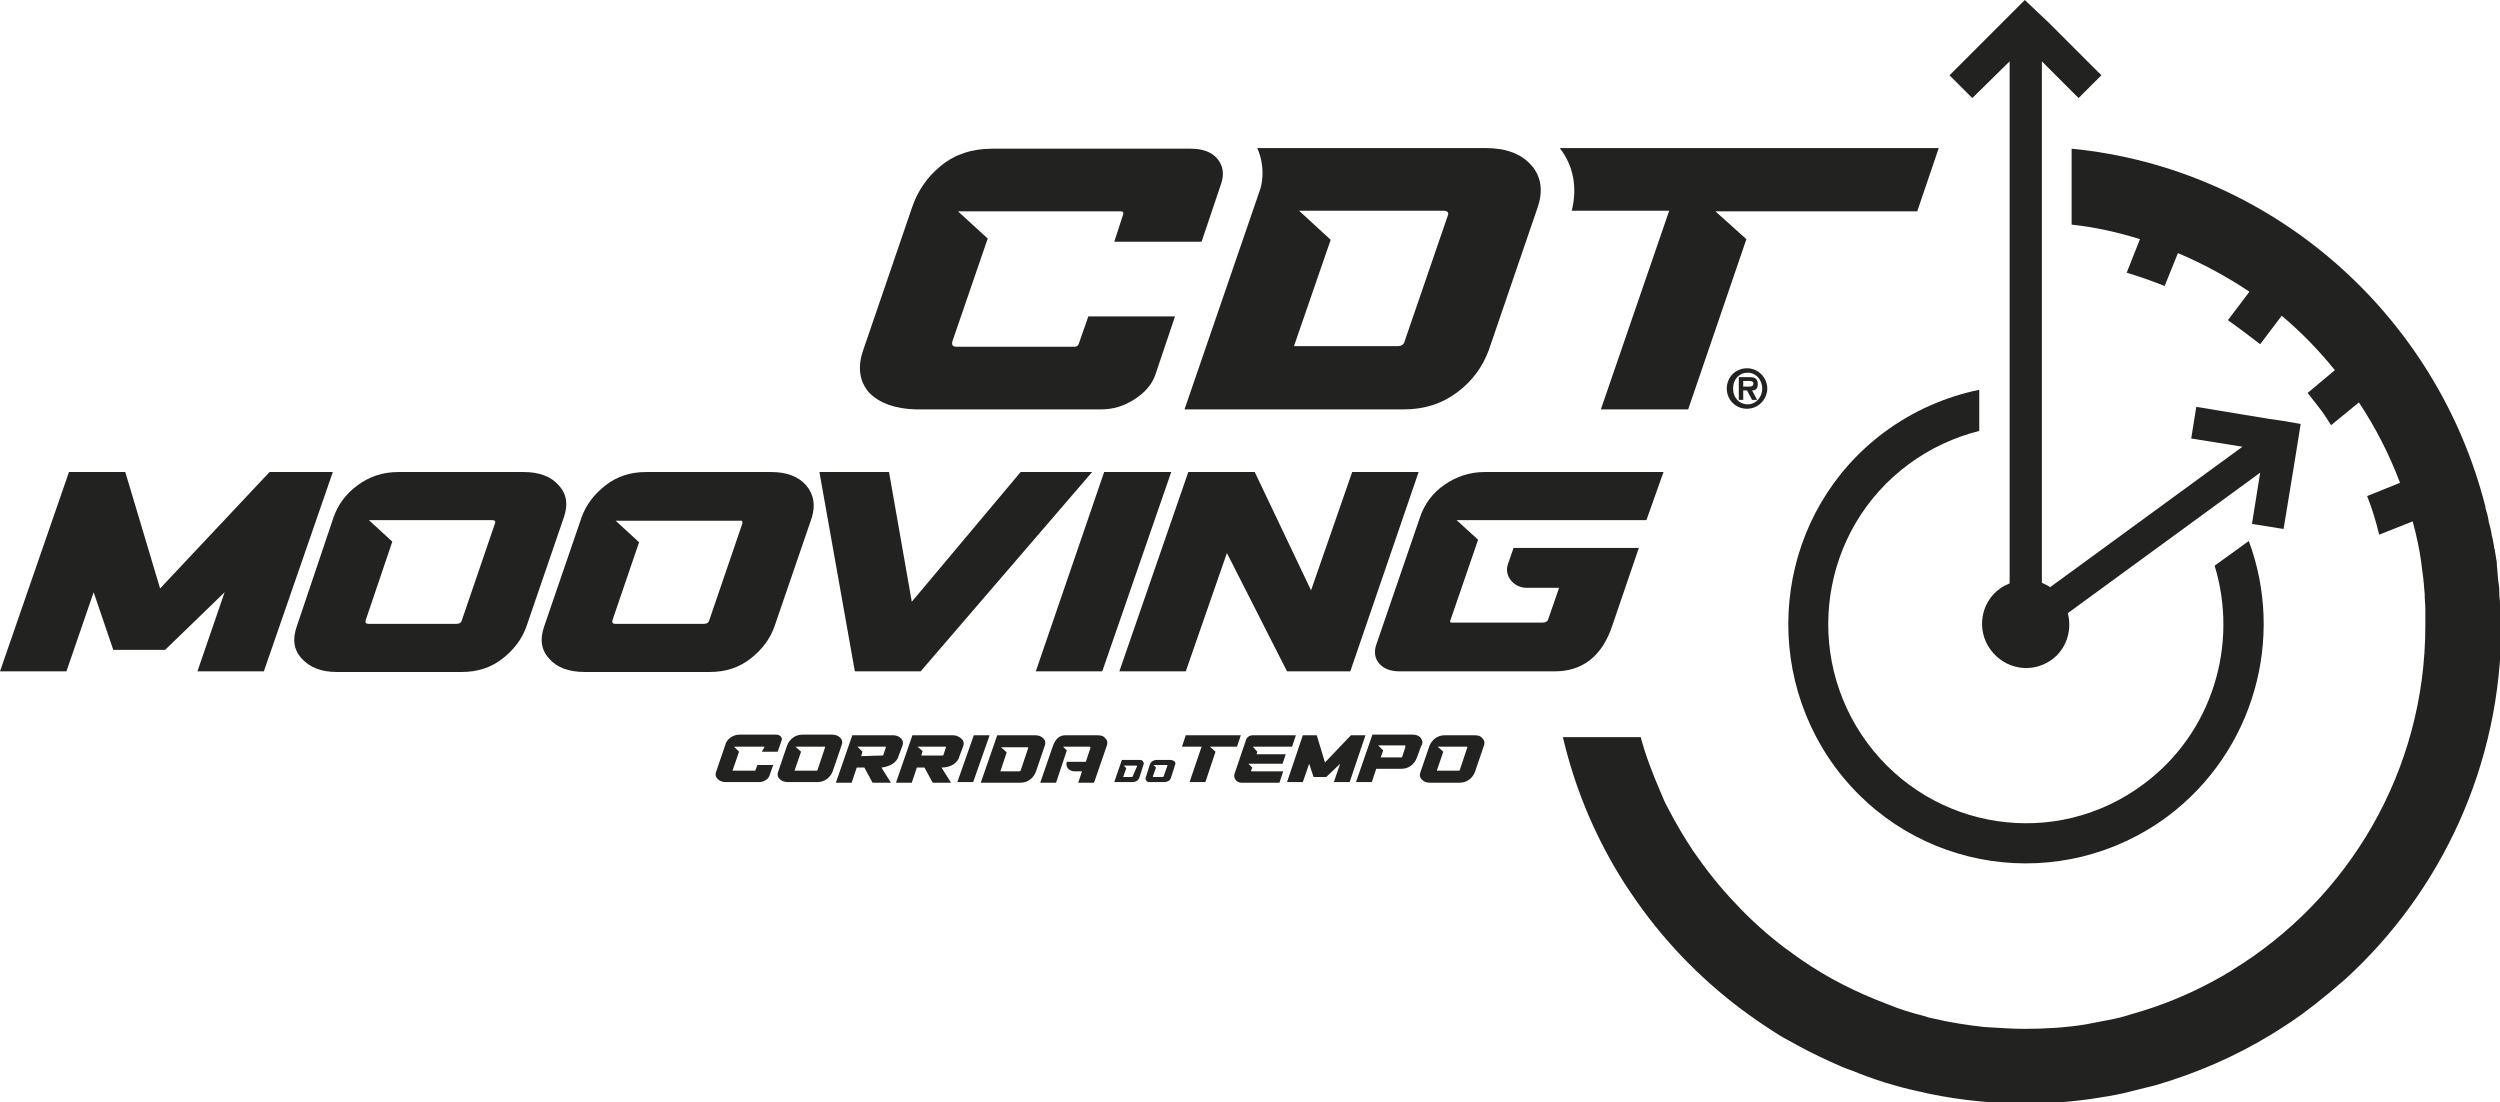
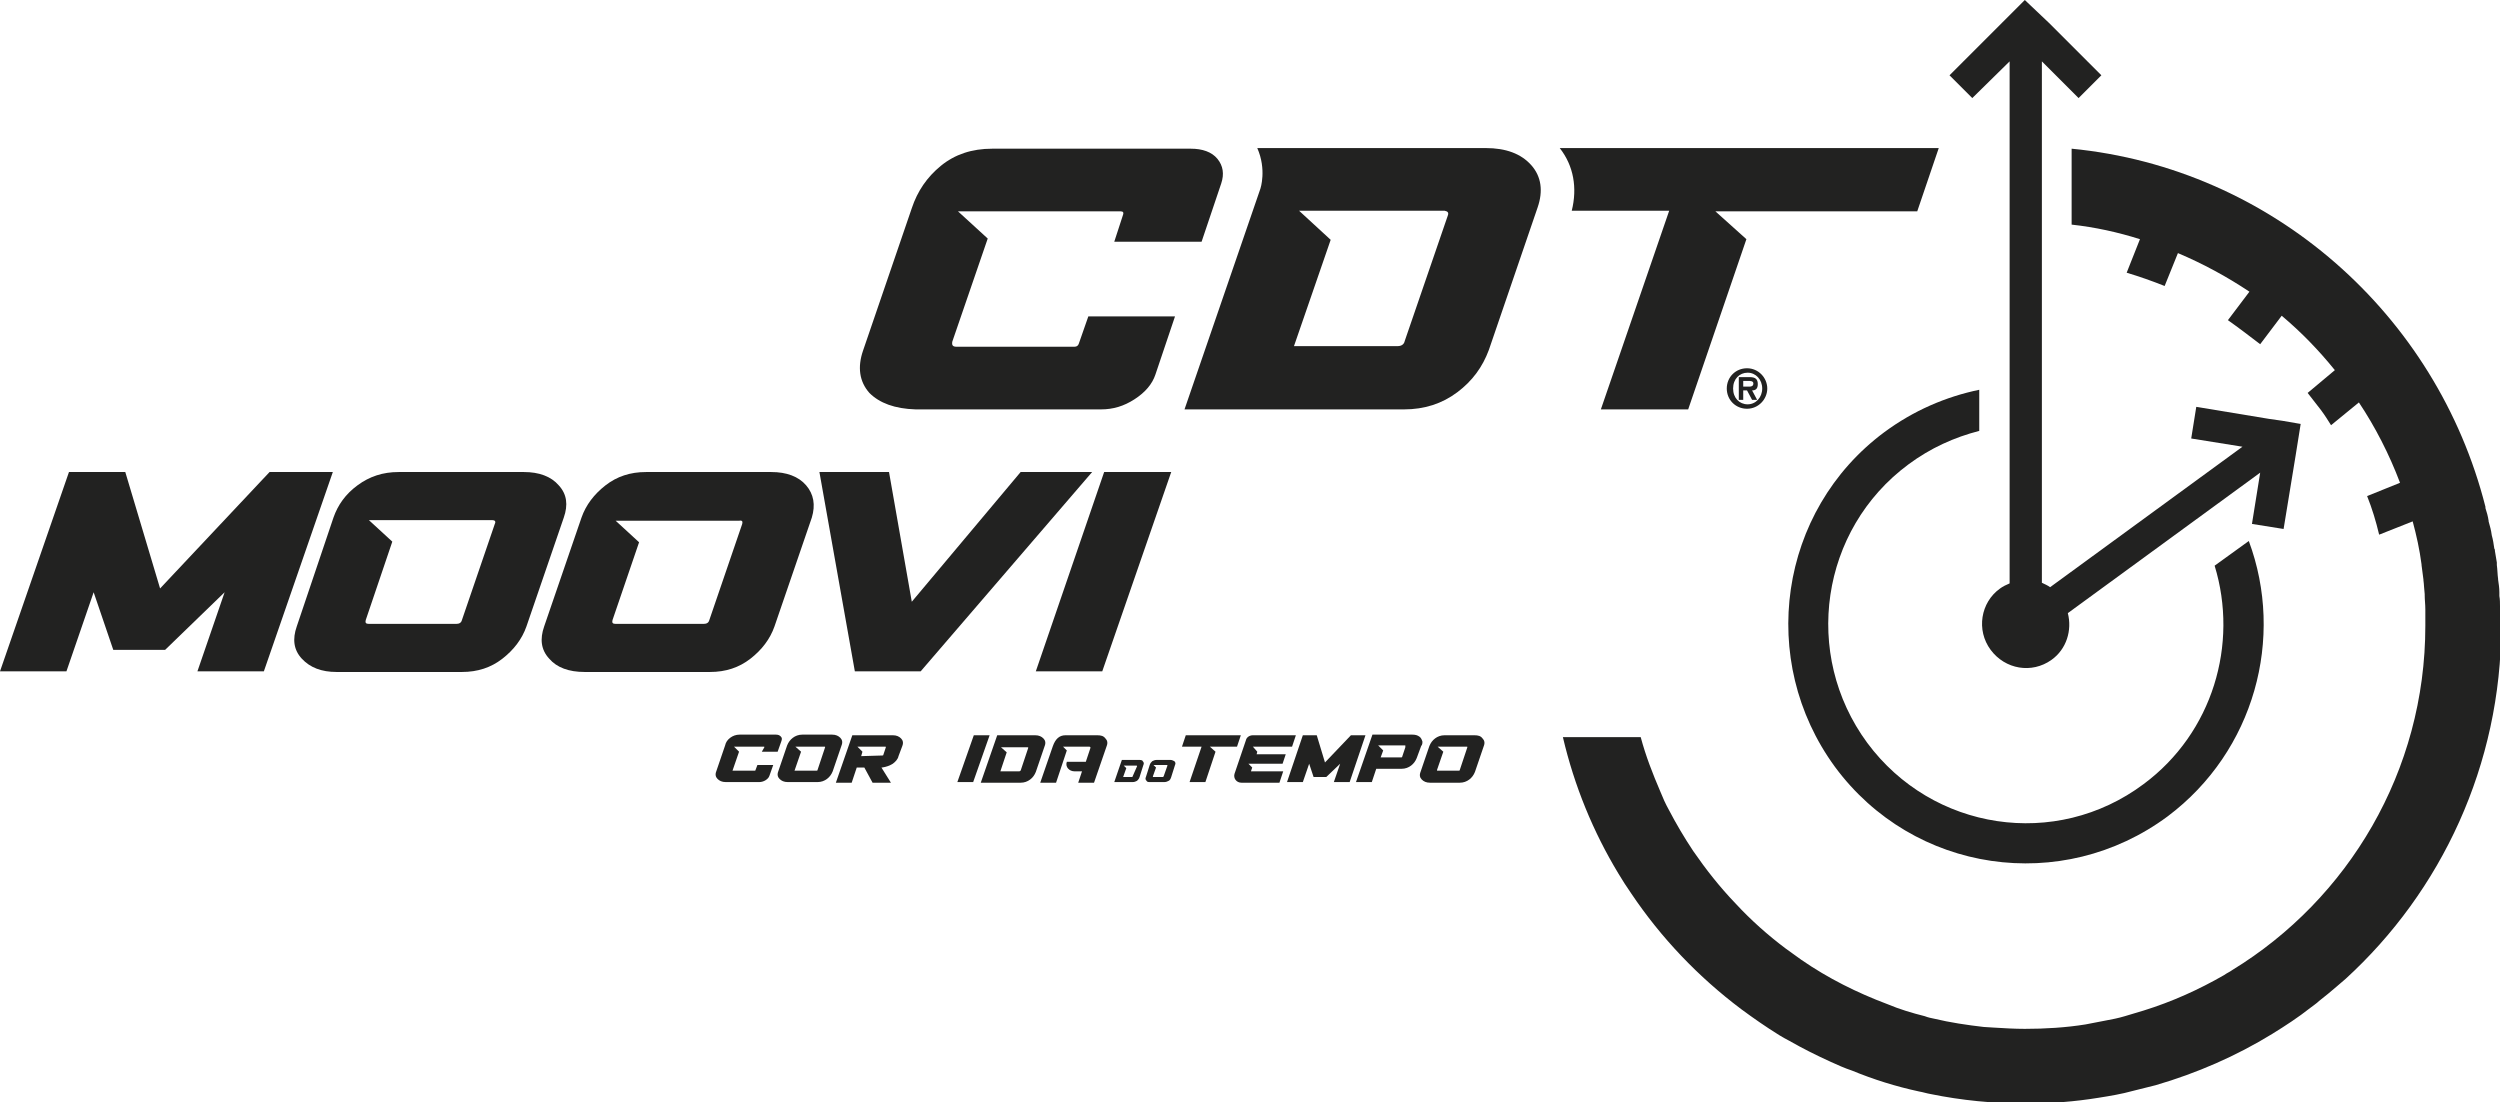
<svg xmlns="http://www.w3.org/2000/svg" version="1.1" id="Camada_2" x="0px" y="0px" viewBox="0 0 395.1 174.2" style="enable-background:new 0 0 395.1 174.2;" xml:space="preserve">
  <style type="text/css">
	.st0{fill:#222221;}
</style>
  <g id="Camada_1-2">
    <g>
      <path class="st0" d="M144.7,64.7H174c1.9,0,3.6-0.5,5.3-1.6c1.7-1.1,2.8-2.4,3.3-3.9l3.1-9.2H172l-1.5,4.3    c-0.1,0.3-0.3,0.5-0.7,0.5h-18.6c-0.6,0-0.8-0.2-0.7-0.8l5.6-16.3l-4.7-4.3h7c0,0,0.1,0,0.1,0h18.6c0.4,0,0.5,0.2,0.4,0.5    l-1.4,4.3h13.8l3.1-9.2c0.5-1.5,0.3-2.8-0.6-3.9s-2.4-1.6-4.2-1.6h-31.4c-3.2,0-5.9,0.9-8.1,2.7c-2.2,1.8-3.7,4-4.6,6.7l-7.7,22.5    c-0.9,2.6-0.6,4.9,1,6.7C139,63.7,141.4,64.6,144.7,64.7" />
      <path class="st0" d="M234.8,23.4h-36.1c1.5,3.4,0.5,6.4,0.5,6.4h0l-12,34.9h34.7c3.2,0,6-0.9,8.4-2.7c2.4-1.8,4-4,5-6.7l7.7-22.5    c0.9-2.6,0.6-4.9-1-6.7C240.4,24.3,238,23.4,234.8,23.4 M228.8,34.1L222,53.9c-0.1,0.5-0.5,0.8-1.1,0.8h-16.4l5.8-16.8l-5-4.6h6.6    l16.4,0C228.8,33.4,229,33.6,228.8,34.1" />
      <path class="st0" d="M248.4,33.3h15.4L253,64.7h13.8l9.2-26.9l-4.9-4.4h6.4l25.5,0l3.4-10h-59.9C248.7,26.2,249.3,29.7,248.4,33.3    " />
      <path class="st0" d="M272.9,61.4c0,1.8,1.4,3.2,3.2,3.2s3.2-1.5,3.2-3.2s-1.4-3.2-3.2-3.2S272.9,59.6,272.9,61.4 M278.5,61.4    c0,1.4-1,2.5-2.3,2.5s-2.3-1-2.3-2.5s1-2.5,2.3-2.5S278.5,60,278.5,61.4" />
      <path class="st0" d="M274.8,63.2h0.7v-1.5h0.6l0.8,1.5h0.8l-0.8-1.5c0.6,0,0.9-0.3,0.9-1c0-0.8-0.4-1.1-1.3-1.1h-1.7L274.8,63.2    L274.8,63.2z M275.5,60.2h0.8c0.3,0,0.8,0,0.8,0.4c0,0.4-0.3,0.5-0.6,0.5h-1V60.2z" />
      <path class="st0" d="M317.6,9.7v82.5c-0.5,0.2-1.1,0.5-1.5,0.8c-3.1,2.2-3.8,6.6-1.5,9.7s6.5,3.8,9.6,1.6c2.4-1.7,3.3-4.7,2.6-7.4    l30.4-22.2l-1.3,8.1l5,0.8l1.9-11.6l0.8-5l-2.9-0.5l-2.1-0.3l-11.5-1.9l-0.8,5l8.1,1.3l-30.4,22.2c-0.4-0.3-0.9-0.5-1.3-0.7V9.7    l5.8,5.8l3.6-3.6l-8.3-8.3L320,0l-2.1,2.1l-1.5,1.5l-8.3,8.3l3.6,3.6L317.6,9.7L317.6,9.7z" />
      <path class="st0" d="M301.6,73.4c3.5-2.6,7.3-4.3,11.2-5.3v-6.5c-5.3,1.1-10.4,3.3-15,6.7c-16.7,12.4-20.1,36.1-7.8,52.9    c12.4,16.8,35.9,20.2,52.6,7.8c13.7-10.3,18.5-28.2,12.8-43.5l-5.4,3.9c3.8,12.4-0.3,26.4-11.2,34.5c-13.9,10.4-33.4,7.4-43.7-6.5    C284.8,103.4,287.7,83.7,301.6,73.4" />
      <path class="st0" d="M395.1,96.4c0-0.2,0-0.4,0-0.6c0-0.5,0-1.1-0.1-1.6c0-0.2,0-0.4,0-0.6c0-0.7-0.1-1.3-0.2-2c0,0,0-0.1,0-0.1    c-0.1-0.7-0.1-1.5-0.2-2.2c0-0.1,0-0.2,0-0.4c-0.1-0.6-0.2-1.2-0.3-1.8c0-0.1,0-0.3-0.1-0.4c-0.1-0.7-0.2-1.4-0.4-2.1v0    c-0.1-0.8-0.3-1.5-0.5-2.2c0,0,0-0.1,0-0.1c-0.1-0.7-0.3-1.4-0.5-2c0-0.1,0-0.1,0-0.2l0,0c-7.7-30.4-33.7-53.5-65.4-56.6v12    c3.7,0.4,7.3,1.2,10.8,2.3l-2.1,5.3c2,0.6,4,1.3,6,2.1l2.1-5.2c4,1.7,7.7,3.7,11.3,6.1l-3.4,4.5c1.7,1.2,3.4,2.5,5.1,3.8l3.4-4.5    c3.1,2.6,5.9,5.5,8.4,8.6l-4.3,3.6c0.7,0.9,1.4,1.8,2.1,2.7c0.6,0.8,1.1,1.6,1.6,2.4l4.4-3.6c2.6,3.9,4.8,8.2,6.5,12.7l-5.2,2.1    c0.8,2,1.4,4,1.9,6.1l5.3-2.1c0.6,2.2,1.1,4.5,1.4,6.8c0,0,0,0.1,0,0.1c0.1,0.8,0.2,1.5,0.3,2.3c0,0,0,0.1,0,0.1    c0.1,0.7,0.1,1.4,0.2,2.2c0,0.1,0,0.1,0,0.2c0,0.7,0.1,1.4,0.1,2.2c0,0.1,0,0.3,0,0.4c0,0.7,0,1.4,0,2.2c0,23-12.2,43.2-30.5,54.4    c-0.4,0.3-0.9,0.5-1.3,0.8c-4,2.3-8.2,4.2-12.7,5.6c-1,0.3-2,0.6-3,0.9s-2,0.5-3.1,0.7s-2.1,0.4-3.1,0.6c-3.1,0.5-6.4,0.7-9.6,0.7    c-1.6,0-3.3-0.1-4.9-0.2c-0.5,0-1.1-0.1-1.6-0.1c-2.6-0.3-5.3-0.7-7.8-1.3c-0.5-0.1-1-0.2-1.5-0.4c-2-0.5-4-1.1-5.9-1.9    c-4.8-1.8-9.4-4.1-13.6-7c-0.8-0.6-1.7-1.2-2.5-1.8c-2.8-2.1-5.5-4.5-7.9-7.1c-2.5-2.6-4.7-5.4-6.7-8.3c-1.4-2.1-2.7-4.3-3.9-6.6    c-0.5-0.9-0.9-1.8-1.3-2.8c-1.2-2.8-2.3-5.6-3.1-8.6H247c1.8,7.7,4.8,15,8.8,21.6c0.6,1,1.3,2.1,2,3.1c4.7,7,10.6,13.2,17.4,18.3    c1.9,1.4,3.9,2.8,6,4.1c0.5,0.3,1,0.6,1.6,0.9c2.1,1.2,4.3,2.3,6.5,3.3c1.1,0.5,2.2,1,3.4,1.4c3.4,1.4,6.9,2.5,10.6,3.3    c0.6,0.1,1.2,0.3,1.8,0.4c4.9,1,9.9,1.5,15.1,1.5c3.9,0,7.7-0.3,11.4-0.9c1.9-0.3,3.7-0.6,5.5-1.1c1.2-0.3,2.4-0.6,3.6-0.9    c6.5-1.9,12.7-4.6,18.4-8.1c2.1-1.3,4.1-2.6,6-4.1c0.5-0.4,1-0.7,1.4-1.1c1-0.8,1.9-1.5,2.8-2.3c0.5-0.4,0.9-0.8,1.4-1.2    c15.1-13.8,24.6-33.8,24.6-55.9C395.1,97.9,395.1,97.2,395.1,96.4" />
      <path class="st0" d="M185,120.1h-2.2c-0.3,0-0.5,0.1-0.7,0.2c-0.2,0.2-0.3,0.3-0.4,0.6l-0.6,1.9c-0.1,0.2-0.1,0.4,0.1,0.6    c0.1,0.2,0.3,0.2,0.6,0.2h2.2c0.3,0,0.5-0.1,0.7-0.2s0.3-0.3,0.4-0.6l0.6-1.9c0.1-0.2,0.1-0.4-0.1-0.6    C185.4,120.2,185.2,120.1,185,120.1 M183.9,122.7c0,0-0.1,0.1-0.1,0.1h-1.5c-0.1,0-0.1,0-0.1-0.1l0.5-1.4l-0.4-0.4h0.6    c0,0,0,0,0,0h1.5c0.1,0,0.1,0,0.1,0.1L183.9,122.7L183.9,122.7z" />
      <path class="st0" d="M180.1,120.1h-2.8l-1.2,3.5h2.9c0.3,0,0.5-0.1,0.7-0.2c0.2-0.2,0.3-0.3,0.4-0.6l0.6-1.9    c0.1-0.2,0.1-0.4-0.1-0.6C180.6,120.2,180.4,120.1,180.1,120.1 M179,122.7c0,0,0,0.1-0.1,0.1h-1.4l0.5-1.4l-0.4-0.4h0.6h1.4    c0.1,0,0.1,0,0.1,0.1L179,122.7L179,122.7z" />
      <path class="st0" d="M129.2,123.6c0.6,0,1.1-0.2,1.5-0.5c0.4-0.3,0.7-0.7,0.9-1.2l1.4-4.1c0.2-0.5,0.1-0.9-0.2-1.2    c-0.3-0.3-0.7-0.5-1.3-0.5h-4.7c-0.6,0-1.1,0.2-1.5,0.5c-0.4,0.3-0.7,0.7-0.9,1.2l-1.4,4.1c-0.2,0.5-0.1,0.9,0.2,1.2    s0.7,0.5,1.3,0.5H129.2z M125.6,121.7l1-2.9l-0.9-0.8h1.3c0,0,0,0,0,0h3.3c0.1,0,0.1,0,0.1,0.1l-1.2,3.6c0,0.1-0.1,0.1-0.2,0.1    h-3.3C125.6,121.8,125.5,121.8,125.6,121.7" />
      <path class="st0" d="M141.1,120.7c0.4-0.3,0.8-0.7,0.9-1.2l0.6-1.6c0.2-0.5,0.1-0.9-0.2-1.2c-0.3-0.3-0.7-0.5-1.3-0.5h-6.4    l-2.6,7.5h2.5l0.8-2.4h1.2l1.3,2.4h2.9l-1.5-2.4h0.1C140.1,121.2,140.6,121,141.1,120.7 M136.1,119.5l0.2-0.7l-0.8-0.8h1.1h3.3    c0.1,0,0.1,0,0.1,0.1l-0.4,1.2c0,0.1-0.1,0.1-0.2,0.1L136.1,119.5L136.1,119.5z" />
-       <path class="st0" d="M150.6,116.2h-6.4l-2.6,7.5h2.5l0.8-2.4h1.2l1.3,2.4h2.9l-1.5-2.4h0.1c0.7,0,1.3-0.2,1.8-0.5    c0.4-0.3,0.8-0.7,0.9-1.2l0.6-1.6c0.2-0.5,0.1-0.9-0.2-1.2S151.2,116.2,150.6,116.2 M149.5,118.1l-0.4,1.2c0,0.1-0.1,0.1-0.2,0.1    h-3.3l0.2-0.7L145,118h1.1h3.3C149.5,118,149.5,118,149.5,118.1" />
      <polygon class="st0" points="151.3,123.6 153.8,123.6 156.4,116.2 153.9,116.2   " />
      <path class="st0" d="M173.4,116.2h-5c-1,0-1.6,0.6-2,1.7l-2,5.8h2.5l0.6-1.8l0.5-1.5l0.6-1.8l-0.6-0.6h1.1c0,0,0,0,0.1,0h2.9    c0.2,0,0.3,0.1,0.2,0.3l-0.7,2.1h-3c-0.3,0.8,0.4,1.5,1.2,1.5h1.2l-0.6,1.8h2.5l2-5.8c0.2-0.5,0.1-0.9-0.2-1.2    C174.4,116.3,174,116.2,173.4,116.2" />
      <path class="st0" d="M120.4,118.8h2.5l0.6-1.7c0.1-0.3,0.1-0.5-0.1-0.7c-0.2-0.2-0.4-0.3-0.8-0.3h-5.7c-0.6,0-1.1,0.2-1.5,0.5    c-0.4,0.3-0.7,0.7-0.8,1.2l-1.4,4.1c-0.2,0.5-0.1,0.9,0.2,1.2s0.7,0.5,1.3,0.5h5.3c0.3,0,0.7-0.1,1-0.3c0.3-0.2,0.5-0.4,0.6-0.7    l0.6-1.7h-2.5l-0.3,0.8c0,0.1-0.1,0.1-0.1,0.1h-3.4c-0.1,0-0.2,0-0.1-0.1l1-2.9l-0.8-0.8h1.3c0,0,0,0,0,0h3.4c0.1,0,0.1,0,0.1,0.1    L120.4,118.8L120.4,118.8z" />
      <path class="st0" d="M162.8,123.2c0.4-0.3,0.7-0.7,0.9-1.2l1.4-4.1c0.2-0.5,0.1-0.9-0.2-1.2c-0.3-0.3-0.7-0.5-1.3-0.5h-6l-2.6,7.5    h6.3C161.9,123.7,162.4,123.5,162.8,123.2 M161.1,121.9h-3l1-3l-0.9-0.8h1.2h3c0.1,0,0.1,0,0.1,0.1l-1.2,3.6    C161.2,121.8,161.2,121.9,161.1,121.9" />
      <path class="st0" d="M233,116.2h-4.7c-0.6,0-1.1,0.2-1.5,0.5c-0.4,0.3-0.7,0.7-0.9,1.2l-1.4,4.1c-0.2,0.5-0.1,0.9,0.2,1.2    s0.7,0.5,1.3,0.5h4.7c0.6,0,1.1-0.2,1.5-0.5c0.4-0.3,0.7-0.7,0.9-1.2l1.4-4.1c0.2-0.5,0.1-0.9-0.2-1.2    C234,116.3,233.6,116.2,233,116.2 M231.9,118.1l-1.2,3.6c0,0.1-0.1,0.1-0.2,0.1h-3.3c-0.1,0-0.1,0-0.1-0.1l1-2.9l-0.9-0.8h1.3    c0,0,0,0,0,0h3.3C231.9,118,231.9,118,231.9,118.1" />
      <path class="st0" d="M224.8,117.2c-0.1-0.3-0.2-0.6-0.5-0.8c-0.3-0.2-0.6-0.3-1.1-0.3h-6.3l-2.6,7.5h2.5l0.7-2.1h4    c0.6,0,1.1-0.2,1.5-0.5c0.4-0.3,0.7-0.7,0.9-1.2l0.7-1.9C224.8,117.7,224.8,117.4,224.8,117.2 M222.1,118.1l-0.5,1.5    c0,0.1-0.1,0.1-0.2,0.1h-3.2l0.4-1.1l-0.8-0.8h1.1h3.2C222.1,118,222.1,118,222.1,118.1C222.1,118.1,222.1,118.1,222.1,118.1" />
      <polygon class="st0" points="196.1,116.2 187.4,116.2 186.8,118 189.9,118 188,123.6 190.5,123.6 192.1,118.8 191.2,118     192.4,118 192.4,118 195.5,118   " />
      <polygon class="st0" points="213.5,116.2 209.4,120.5 208.1,116.2 205.9,116.2 203.4,123.6 205.9,123.6 206.9,120.7 207.6,122.8     209.6,122.8 211.8,120.7 210.8,123.6 213.3,123.6 215.8,116.2   " />
      <path class="st0" d="M202.7,120.7l0.5-1.5h-4.6l0.1-0.4L198,118h1.1h5.1l0.6-1.8H198c-0.5,0-1,0.3-1.1,0.8l-1.8,5.3    c-0.2,0.7,0.3,1.4,1.1,1.4h6l0.6-1.8h-5.1l0.2-0.6l-0.6-0.6H202.7L202.7,120.7z" />
-       <polygon class="st0" points="187.8,74.6 198.3,74.6 207.2,93.3 213.7,74.6 224.2,74.6 213.4,106.1 203.4,106.1 193.9,87.4     187.4,106.1 176.9,106.1   " />
      <polygon class="st0" points="161.3,74.6 172.6,74.6 145.5,106.1 135.1,106.1 129.5,74.6 140.5,74.6 144.1,95.1   " />
      <path class="st0" d="M88.3,76.7c-1.2-1.4-3.1-2.1-5.5-2.1H63c-2.5,0-4.6,0.7-6.5,2.1s-3.1,3.1-3.8,5.1L46.9,99    c-0.7,2-0.5,3.7,0.8,5.1s3.1,2.1,5.5,2.1H73c2.5,0,4.6-0.7,6.4-2.1s3.1-3.1,3.8-5.1l5.9-17.2C89.8,79.8,89.6,78.1,88.3,76.7     M78.2,82.8L73,98c-0.1,0.4-0.4,0.6-0.9,0.6H58.3c-0.5,0-0.6-0.2-0.5-0.6L62,85.6l-3.7-3.4h5.5c0,0,0.1,0,0.1,0h13.9    C78.2,82.2,78.4,82.4,78.2,82.8" />
      <path class="st0" d="M127.4,76.7c-1.2-1.4-3.1-2.1-5.5-2.1h-19.8c-2.5,0-4.6,0.7-6.4,2.1c-1.8,1.4-3.1,3.1-3.8,5.1L86,99    c-0.7,2-0.5,3.7,0.8,5.1c1.2,1.4,3.1,2.1,5.6,2.1h19.8c2.5,0,4.6-0.7,6.4-2.1s3.1-3.1,3.8-5.1l5.9-17.2    C128.9,79.8,128.6,78.1,127.4,76.7 M117.3,82.8L112.1,98c-0.1,0.4-0.4,0.6-0.9,0.6H97.3c-0.5,0-0.6-0.2-0.5-0.6l4.2-12.3l-3.7-3.4    h5.5c0,0,0.1,0,0.1,0h13.9C117.3,82.2,117.4,82.4,117.3,82.8" />
      <polygon class="st0" points="174.5,74.6 185.1,74.6 174.2,106.1 163.7,106.1   " />
      <polygon class="st0" points="10.9,74.6 19.8,74.6 25.3,93 42.6,74.6 52.6,74.6 41.7,106.1 31.2,106.1 35.5,93.6 26.1,102.7     17.9,102.7 14.8,93.6 10.5,106.1 0,106.1   " />
-       <path class="st0" d="M262.9,74.6h-28.3c-2.3,0-4.4,0.7-6.3,2c-1.9,1.3-3.2,3.1-3.9,5.2l-6.9,20.1c-0.4,1.2-0.2,2.2,0.5,3    c0.7,0.8,1.8,1.2,3.2,1.2h24.5c4.4,0,7.5-2.4,9.1-7.2l4.2-12.3h-19.8l-0.9,2.6c-0.6,1.8,0.9,3.7,3,3.7h5.1l-1.7,4.9    c-0.1,0.4-0.4,0.6-1,0.6h-14.2c-0.3,0-0.4-0.1-0.3-0.3l4.4-12.8l-3.4-3.1h5.1c0,0,0.1,0,0.1,0h24.8L262.9,74.6L262.9,74.6z" />
    </g>
  </g>
</svg>